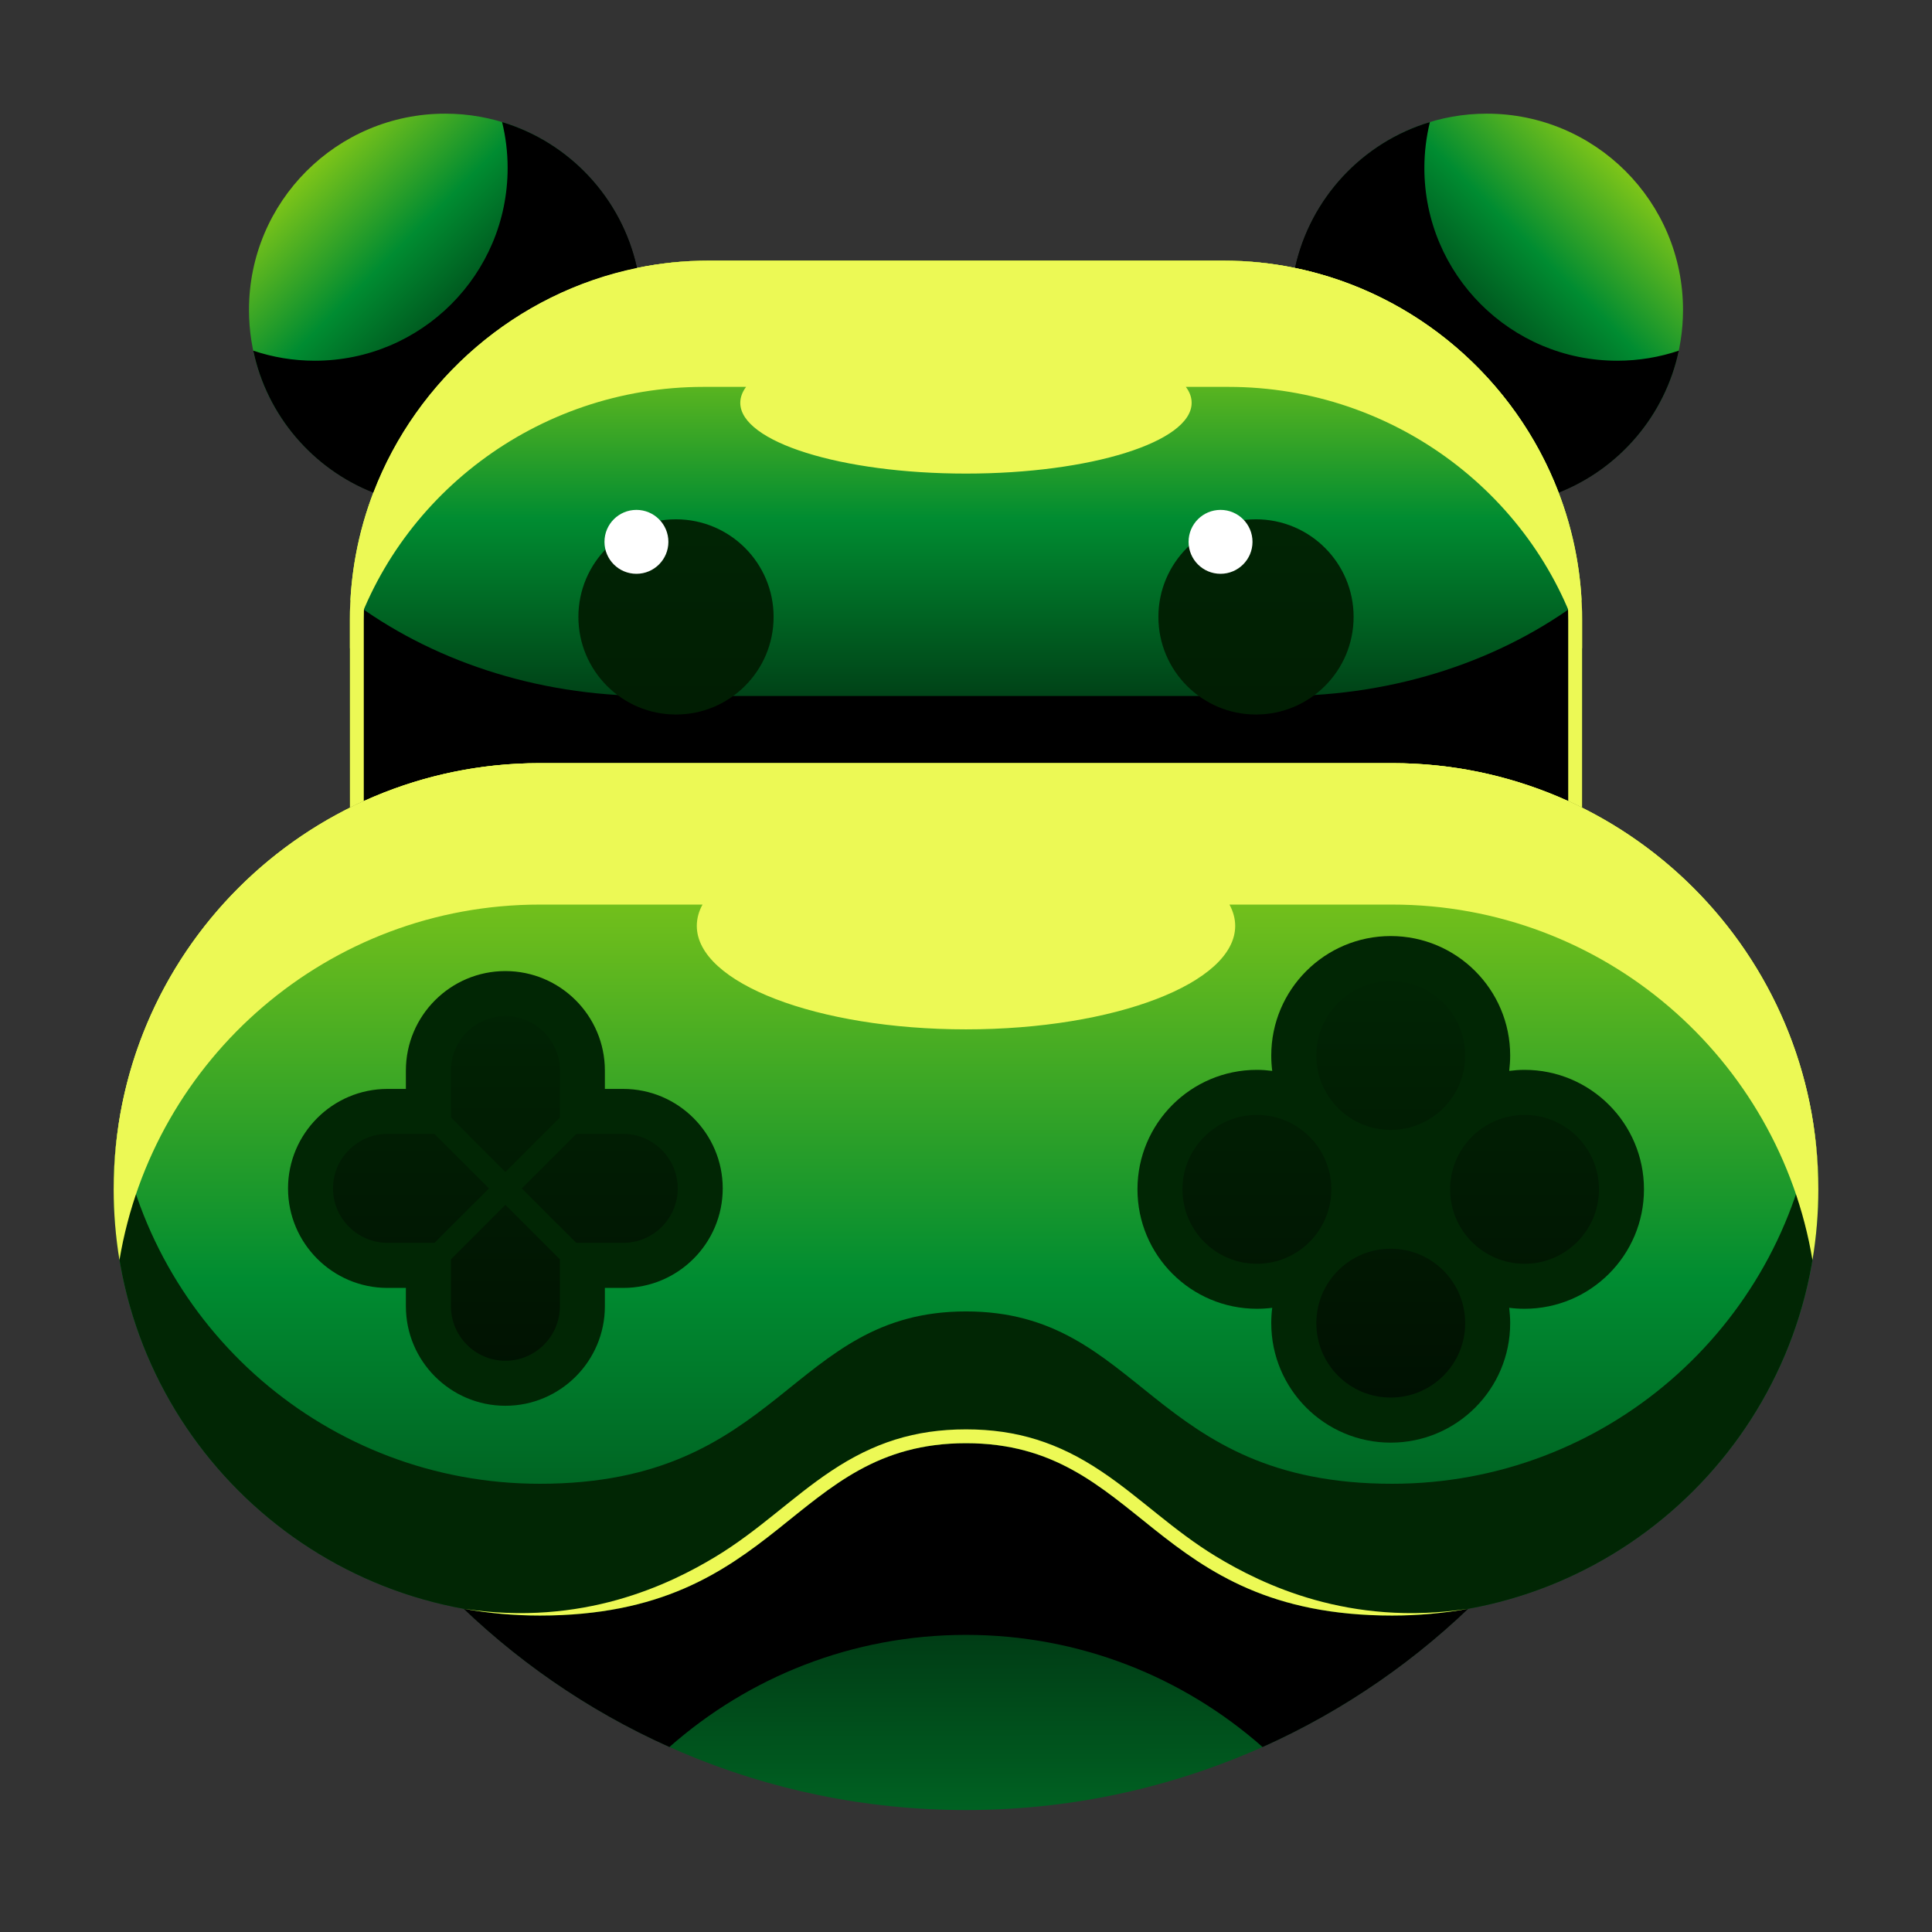
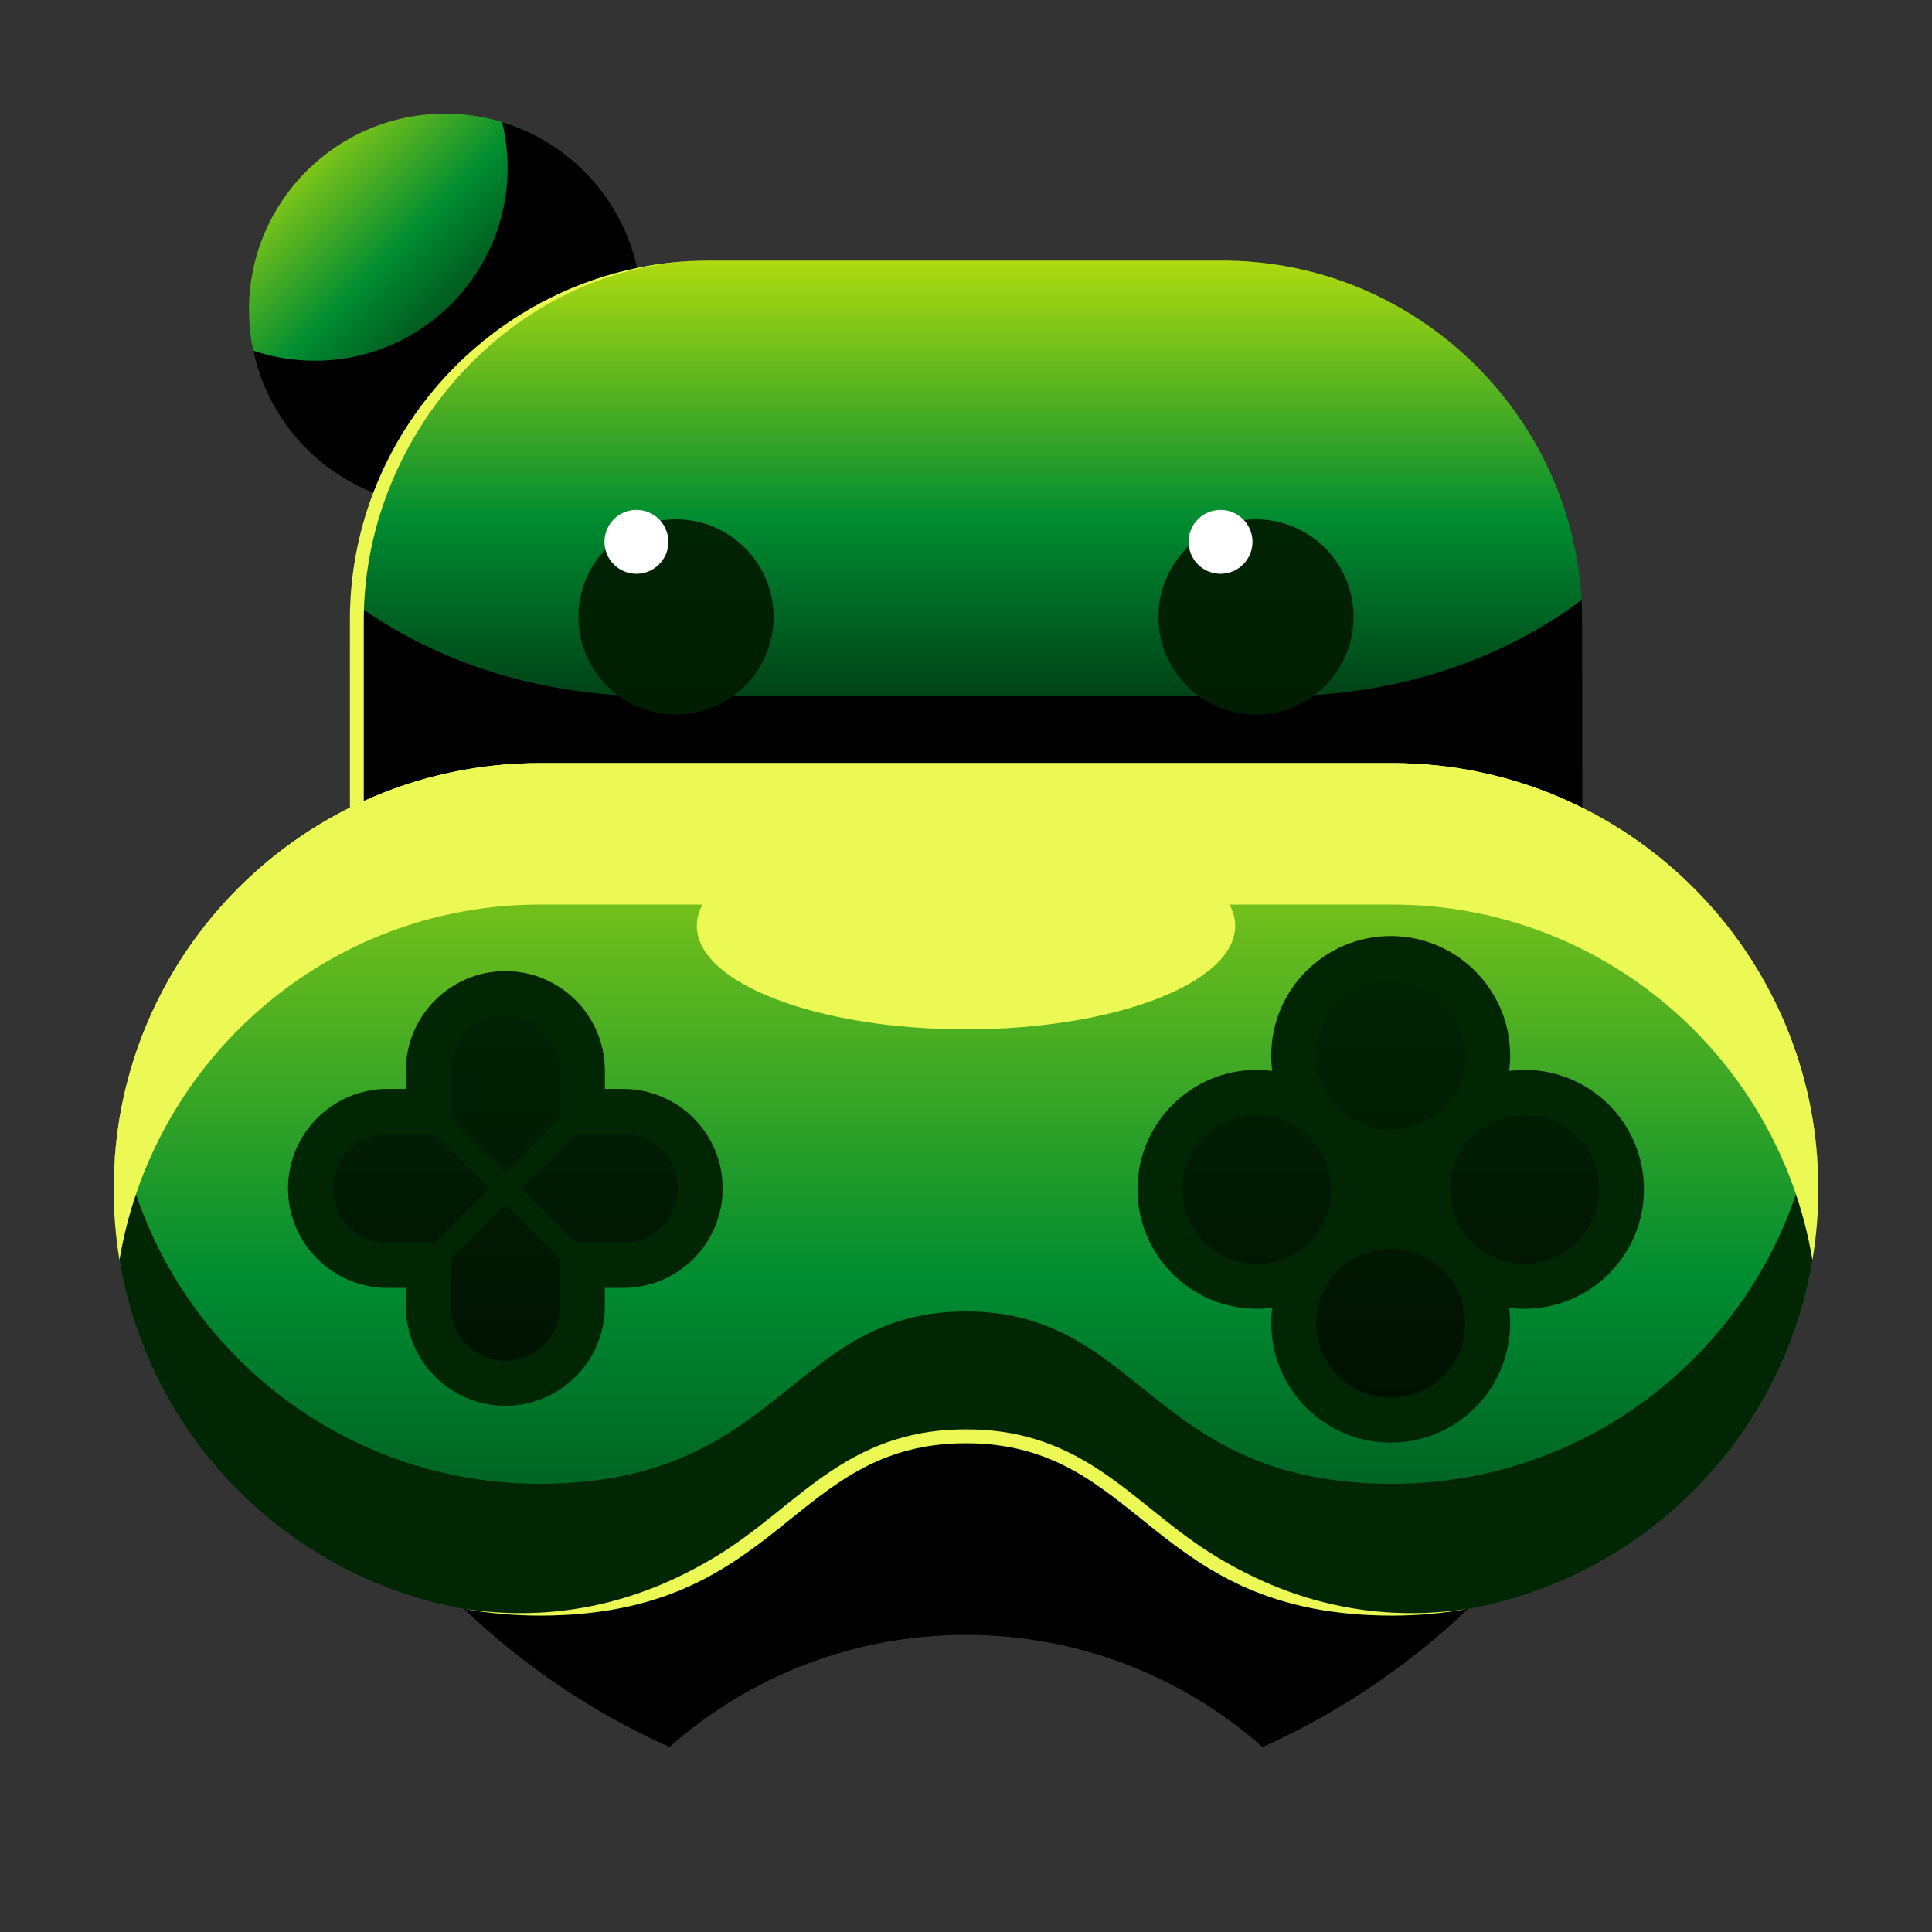
<svg xmlns="http://www.w3.org/2000/svg" width="24" height="24" viewBox="0 0 24 24" fill="none">
  <rect x="0" y="0" width="24" height="24" fill="#333333" stroke="none" />
-   <path d="M12 22.485C9.496 22.485 7.23 21.466 5.593 19.82C5.605 19.82 5.617 19.82 5.629 19.82C9.25 19.82 9.834 17.244 12 17.244C14.166 17.244 14.749 19.82 18.371 19.82C18.383 19.82 18.394 19.82 18.406 19.82C16.77 21.466 14.504 22.485 12 22.485Z" fill="url(#paint0_linear_1_10)" />
-   <path d="M18.469 1.412C17.302 1.412 16.326 2.233 16.087 3.329C17.59 3.639 18.823 4.711 19.362 6.119C20.267 5.763 20.907 4.881 20.907 3.85C20.907 2.503 19.816 1.412 18.469 1.412Z" fill="url(#paint1_linear_1_10)" />
-   <path d="M17.763 1.516C17.718 1.699 17.694 1.89 17.694 2.087C17.694 3.409 18.766 4.481 20.089 4.481C20.357 4.481 20.614 4.437 20.855 4.356C20.684 5.163 20.114 5.823 19.362 6.119C18.823 4.711 17.59 3.639 16.087 3.329C16.276 2.463 16.924 1.769 17.763 1.516Z" fill="black" />
  <path d="M8.316 21.702C7.294 21.245 6.372 20.603 5.593 19.82C5.605 19.82 5.617 19.82 5.629 19.82C9.25 19.82 9.834 17.244 12 17.244C14.166 17.244 14.749 19.82 18.371 19.82C18.383 19.82 18.394 19.82 18.406 19.82C17.627 20.603 16.706 21.245 15.684 21.702C14.702 20.835 13.412 20.309 12 20.309C10.587 20.309 9.298 20.835 8.316 21.702Z" fill="black" />
  <path d="M8.813 3.237H15.187C17.644 3.237 19.654 5.247 19.654 7.704V10.198C19.127 10.047 18.569 9.965 17.992 9.965H6.007C5.431 9.965 4.873 10.047 4.346 10.198V7.704C4.346 5.247 6.356 3.237 8.813 3.237Z" fill="url(#paint2_linear_1_10)" />
-   <path d="M8.813 3.237H15.187C17.644 3.237 19.654 5.247 19.654 7.704V8.058C19.11 6.187 17.341 4.806 15.259 4.806H14.731C14.779 4.869 14.803 4.936 14.803 5.004C14.803 5.49 13.548 5.883 12 5.883C10.451 5.883 9.196 5.49 9.196 5.004C9.196 4.936 9.221 4.869 9.268 4.806H8.741C6.659 4.806 4.89 6.187 4.346 8.058V7.704C4.346 5.247 6.356 3.237 8.813 3.237Z" fill="#ECF955" />
  <path d="M19.647 7.453C19.651 7.536 19.654 7.62 19.654 7.704V10.198C19.127 10.047 18.569 9.965 17.992 9.965H6.007C5.431 9.965 4.873 10.047 4.346 10.198V7.704C4.346 7.62 4.348 7.536 4.353 7.453C5.334 8.192 6.645 8.646 8.08 8.646H15.92C17.355 8.646 18.666 8.192 19.647 7.453Z" fill="black" />
  <path d="M8.397 8.876C9.067 8.876 9.61 8.333 9.61 7.663C9.61 6.994 9.067 6.451 8.397 6.451C7.728 6.451 7.185 6.994 7.185 7.663C7.185 8.333 7.728 8.876 8.397 8.876Z" fill="url(#paint3_linear_1_10)" />
  <path d="M15.602 8.876C16.272 8.876 16.815 8.333 16.815 7.663C16.815 6.994 16.272 6.451 15.602 6.451C14.933 6.451 14.39 6.994 14.39 7.663C14.39 8.333 14.933 8.876 15.602 8.876Z" fill="url(#paint4_linear_1_10)" />
  <path d="M6.706 9.48C3.782 9.48 1.412 11.85 1.412 14.774C1.412 17.698 3.782 20.069 6.706 20.069C9.715 20.069 9.81 17.928 12 17.928C14.19 17.928 14.285 20.069 17.294 20.069C20.218 20.069 22.588 17.698 22.588 14.774C22.588 11.85 20.218 9.48 17.294 9.48C12.123 9.48 11.876 9.48 6.706 9.48Z" fill="url(#paint5_linear_1_10)" />
  <path d="M1.474 13.956C1.433 14.223 1.412 14.496 1.412 14.774C1.412 17.698 3.782 20.069 6.706 20.069C9.715 20.069 9.81 17.928 12 17.928C14.19 17.928 14.285 20.069 17.294 20.069C20.218 20.069 22.588 17.698 22.588 14.774C22.588 14.496 22.567 14.223 22.525 13.956C22.132 16.491 19.94 18.432 17.294 18.432C14.285 18.432 14.19 16.291 12 16.291C9.81 16.291 9.715 18.432 6.706 18.432C4.06 18.432 1.868 16.491 1.474 13.956Z" fill="#012604" />
  <path d="M6.706 9.48C3.782 9.48 1.412 11.85 1.412 14.774C1.412 15.074 1.437 15.367 1.484 15.653C1.903 13.147 4.081 11.237 6.706 11.237H8.727C8.68 11.322 8.656 11.411 8.656 11.502C8.656 12.212 10.153 12.787 12 12.787C13.847 12.787 15.344 12.212 15.344 11.502C15.344 11.411 15.319 11.322 15.273 11.237H17.294C19.919 11.237 22.097 13.147 22.515 15.653C22.563 15.367 22.588 15.074 22.588 14.774C22.588 11.85 20.218 9.48 17.294 9.48C12.123 9.48 11.876 9.48 6.706 9.48Z" fill="#ECF955" />
  <path d="M15.804 16.246C15.742 16.254 15.678 16.258 15.614 16.258C14.794 16.258 14.13 15.593 14.13 14.774C14.13 13.955 14.794 13.29 15.614 13.29C15.678 13.29 15.742 13.295 15.804 13.303C15.796 13.24 15.792 13.177 15.792 13.112C15.792 12.293 16.457 11.628 17.276 11.628C18.095 11.628 18.76 12.293 18.76 13.112C18.76 13.177 18.755 13.24 18.748 13.303C18.81 13.295 18.874 13.29 18.938 13.29C19.758 13.29 20.422 13.955 20.422 14.774C20.422 15.593 19.758 16.258 18.938 16.258C18.874 16.258 18.81 16.254 18.748 16.246C18.755 16.308 18.76 16.372 18.76 16.437C18.76 17.256 18.095 17.921 17.276 17.921C16.457 17.921 15.792 17.256 15.792 16.437C15.792 16.372 15.796 16.308 15.804 16.246ZM7.514 13.527H7.742C8.424 13.527 8.978 14.082 8.978 14.763C8.978 15.444 8.424 15.999 7.742 15.999H7.514V16.227C7.514 16.909 6.959 17.463 6.278 17.463C5.597 17.463 5.042 16.909 5.042 16.227V15.999H4.813C4.132 15.999 3.578 15.444 3.578 14.763C3.578 14.082 4.132 13.527 4.813 13.527H5.042V13.299C5.042 12.617 5.597 12.063 6.278 12.063C6.959 12.063 7.514 12.617 7.514 13.299V13.527Z" fill="#012604" />
  <path d="M7.159 14.086H7.743C8.115 14.086 8.419 14.39 8.419 14.763C8.419 15.135 8.115 15.439 7.743 15.439H7.159L6.482 14.763L7.159 14.086ZM6.955 15.644V16.227C6.955 16.6 6.651 16.904 6.278 16.904C5.906 16.904 5.602 16.6 5.602 16.227V15.644L6.278 14.967L6.955 15.644ZM5.397 15.439H4.814C4.441 15.439 4.137 15.135 4.137 14.763C4.137 14.39 4.441 14.086 4.814 14.086H5.397L6.074 14.763L5.397 15.439ZM5.602 13.882V13.298C5.602 12.926 5.906 12.622 6.278 12.622C6.651 12.622 6.955 12.926 6.955 13.298V13.882L6.278 14.559L5.602 13.882Z" fill="url(#paint6_linear_1_10)" />
  <path d="M17.276 12.188C17.787 12.188 18.201 12.601 18.201 13.112C18.201 13.622 17.787 14.036 17.276 14.036C16.765 14.036 16.352 13.622 16.352 13.112C16.352 12.601 16.765 12.188 17.276 12.188Z" fill="url(#paint7_linear_1_10)" />
  <path d="M19.863 14.774C19.863 15.285 19.449 15.699 18.939 15.699C18.428 15.699 18.014 15.285 18.014 14.774C18.014 14.264 18.428 13.85 18.939 13.85C19.449 13.85 19.863 14.264 19.863 14.774Z" fill="url(#paint8_linear_1_10)" />
  <path d="M17.276 15.512C17.787 15.512 18.201 15.926 18.201 16.437C18.201 16.947 17.787 17.361 17.276 17.361C16.765 17.361 16.352 16.947 16.352 16.437C16.352 15.926 16.765 15.512 17.276 15.512Z" fill="url(#paint9_linear_1_10)" />
  <path d="M16.538 14.774C16.538 15.285 16.124 15.699 15.613 15.699C15.103 15.699 14.689 15.285 14.689 14.774C14.689 14.264 15.103 13.85 15.613 13.85C16.124 13.85 16.538 14.264 16.538 14.774Z" fill="url(#paint10_linear_1_10)" />
  <path d="M7.906 7.128C8.125 7.128 8.303 6.95 8.303 6.731C8.303 6.512 8.125 6.334 7.906 6.334C7.686 6.334 7.509 6.512 7.509 6.731C7.509 6.95 7.686 7.128 7.906 7.128Z" fill="white" />
  <path d="M15.162 7.128C15.381 7.128 15.559 6.95 15.559 6.731C15.559 6.512 15.381 6.334 15.162 6.334C14.942 6.334 14.765 6.512 14.765 6.731C14.765 6.95 14.942 7.128 15.162 7.128Z" fill="white" />
  <path d="M5.531 1.412C6.698 1.412 7.674 2.233 7.913 3.329C6.41 3.639 5.177 4.711 4.638 6.119C3.733 5.763 3.093 4.881 3.093 3.85C3.093 2.503 4.184 1.412 5.531 1.412Z" fill="url(#paint11_linear_1_10)" />
  <path d="M6.237 1.516C6.282 1.699 6.306 1.89 6.306 2.087C6.306 3.409 5.234 4.481 3.911 4.481C3.643 4.481 3.386 4.437 3.146 4.356C3.316 5.163 3.886 5.823 4.638 6.119C5.177 4.711 6.41 3.639 7.913 3.329C7.724 2.463 7.076 1.769 6.237 1.516Z" fill="black" />
  <path d="M4.519 7.704C4.519 5.343 6.452 3.237 8.813 3.237C8.505 3.237 8.204 3.269 7.912 3.329C6.41 3.639 5.177 4.711 4.638 6.119C4.638 6.119 4.638 6.119 4.638 6.119C4.449 6.612 4.346 7.147 4.346 7.704V10.034C4.403 10.005 4.461 9.978 4.519 9.951V7.704Z" fill="#ECF955" />
-   <path d="M15.187 3.237C17.549 3.237 19.481 5.343 19.481 7.704V9.951C19.54 9.978 19.597 10.005 19.654 10.034V7.704C19.654 7.147 19.551 6.612 19.362 6.119C19.362 6.119 19.362 6.119 19.362 6.119C18.823 4.711 17.59 3.639 16.088 3.329C15.796 3.269 15.495 3.237 15.187 3.237Z" fill="#ECF955" />
  <path d="M17.294 9.48C12.123 9.48 11.876 9.48 6.706 9.48C5.926 9.48 5.185 9.649 4.519 9.951C4.46 9.978 4.403 10.005 4.346 10.034C2.606 10.902 1.412 12.698 1.412 14.774C1.412 12.764 2.656 11.024 4.392 10.185C5.099 9.844 5.887 9.652 6.706 9.652C10.235 9.652 13.764 9.652 17.294 9.652C18.113 9.652 18.901 9.844 19.607 10.185C21.343 11.024 22.588 12.764 22.588 14.774C22.588 12.698 21.393 10.902 19.654 10.034C19.597 10.005 19.539 9.978 19.481 9.951C18.814 9.649 18.074 9.48 17.294 9.48Z" fill="#ECF955" />
  <path d="M6.706 20.069C9.715 20.069 9.81 17.928 12 17.928C14.19 17.928 14.285 20.069 17.294 20.069C17.616 20.069 17.932 20.04 18.238 19.985C16.762 20.209 15.682 19.684 15.103 19.333C14.846 19.177 14.61 18.995 14.376 18.807C14.147 18.624 13.92 18.436 13.676 18.274C13.151 17.923 12.634 17.756 12 17.756C11.365 17.756 10.849 17.923 10.324 18.274C10.08 18.436 9.853 18.624 9.624 18.807C9.39 18.995 9.154 19.177 8.897 19.333C8.318 19.684 7.238 20.209 5.761 19.985C6.068 20.04 6.383 20.069 6.706 20.069Z" fill="#ECF955" />
  <defs>
    <linearGradient id="paint0_linear_1_10" x1="11.993" y1="16.767" x2="12.031" y2="33.161" gradientUnits="userSpaceOnUse">
      <stop />
      <stop offset="0.502" stop-color="#008C31" />
      <stop offset="1" stop-color="#FFFF00" />
    </linearGradient>
    <linearGradient id="paint1_linear_1_10" x1="17.245" y1="5.074" x2="21.264" y2="1.055" gradientUnits="userSpaceOnUse">
      <stop />
      <stop offset="0.471" stop-color="#008C31" />
      <stop offset="1" stop-color="#FFFF00" />
    </linearGradient>
    <linearGradient id="paint2_linear_1_10" x1="12" y1="10.629" x2="12" y2="1.75" gradientUnits="userSpaceOnUse">
      <stop />
      <stop offset="0.471" stop-color="#008C31" />
      <stop offset="1" stop-color="#FFFF00" />
    </linearGradient>
    <linearGradient id="paint3_linear_1_10" x1="8.397" y1="19.214" x2="8.397" y2="5.9" gradientUnits="userSpaceOnUse">
      <stop />
      <stop offset="1" stop-color="#012604" />
    </linearGradient>
    <linearGradient id="paint4_linear_1_10" x1="15.602" y1="19.214" x2="15.602" y2="5.9" gradientUnits="userSpaceOnUse">
      <stop />
      <stop offset="1" stop-color="#012604" />
    </linearGradient>
    <linearGradient id="paint5_linear_1_10" x1="12" y1="25.122" x2="12" y2="5.51" gradientUnits="userSpaceOnUse">
      <stop />
      <stop offset="0.471" stop-color="#008C31" />
      <stop offset="1" stop-color="#FFFF00" />
    </linearGradient>
    <linearGradient id="paint6_linear_1_10" x1="6.278" y1="21.922" x2="6.278" y2="11.766" gradientUnits="userSpaceOnUse">
      <stop />
      <stop offset="1" stop-color="#012604" />
    </linearGradient>
    <linearGradient id="paint7_linear_1_10" x1="17.276" y1="21.922" x2="17.276" y2="11.767" gradientUnits="userSpaceOnUse">
      <stop />
      <stop offset="1" stop-color="#012604" />
    </linearGradient>
    <linearGradient id="paint8_linear_1_10" x1="18.939" y1="21.922" x2="18.939" y2="11.767" gradientUnits="userSpaceOnUse">
      <stop />
      <stop offset="1" stop-color="#012604" />
    </linearGradient>
    <linearGradient id="paint9_linear_1_10" x1="17.276" y1="21.922" x2="17.276" y2="11.767" gradientUnits="userSpaceOnUse">
      <stop />
      <stop offset="1" stop-color="#012604" />
    </linearGradient>
    <linearGradient id="paint10_linear_1_10" x1="15.613" y1="21.922" x2="15.613" y2="11.767" gradientUnits="userSpaceOnUse">
      <stop />
      <stop offset="1" stop-color="#012604" />
    </linearGradient>
    <linearGradient id="paint11_linear_1_10" x1="6.755" y1="5.074" x2="2.736" y2="1.055" gradientUnits="userSpaceOnUse">
      <stop />
      <stop offset="0.471" stop-color="#008C31" />
      <stop offset="1" stop-color="#FFFF00" />
    </linearGradient>
  </defs>
</svg>